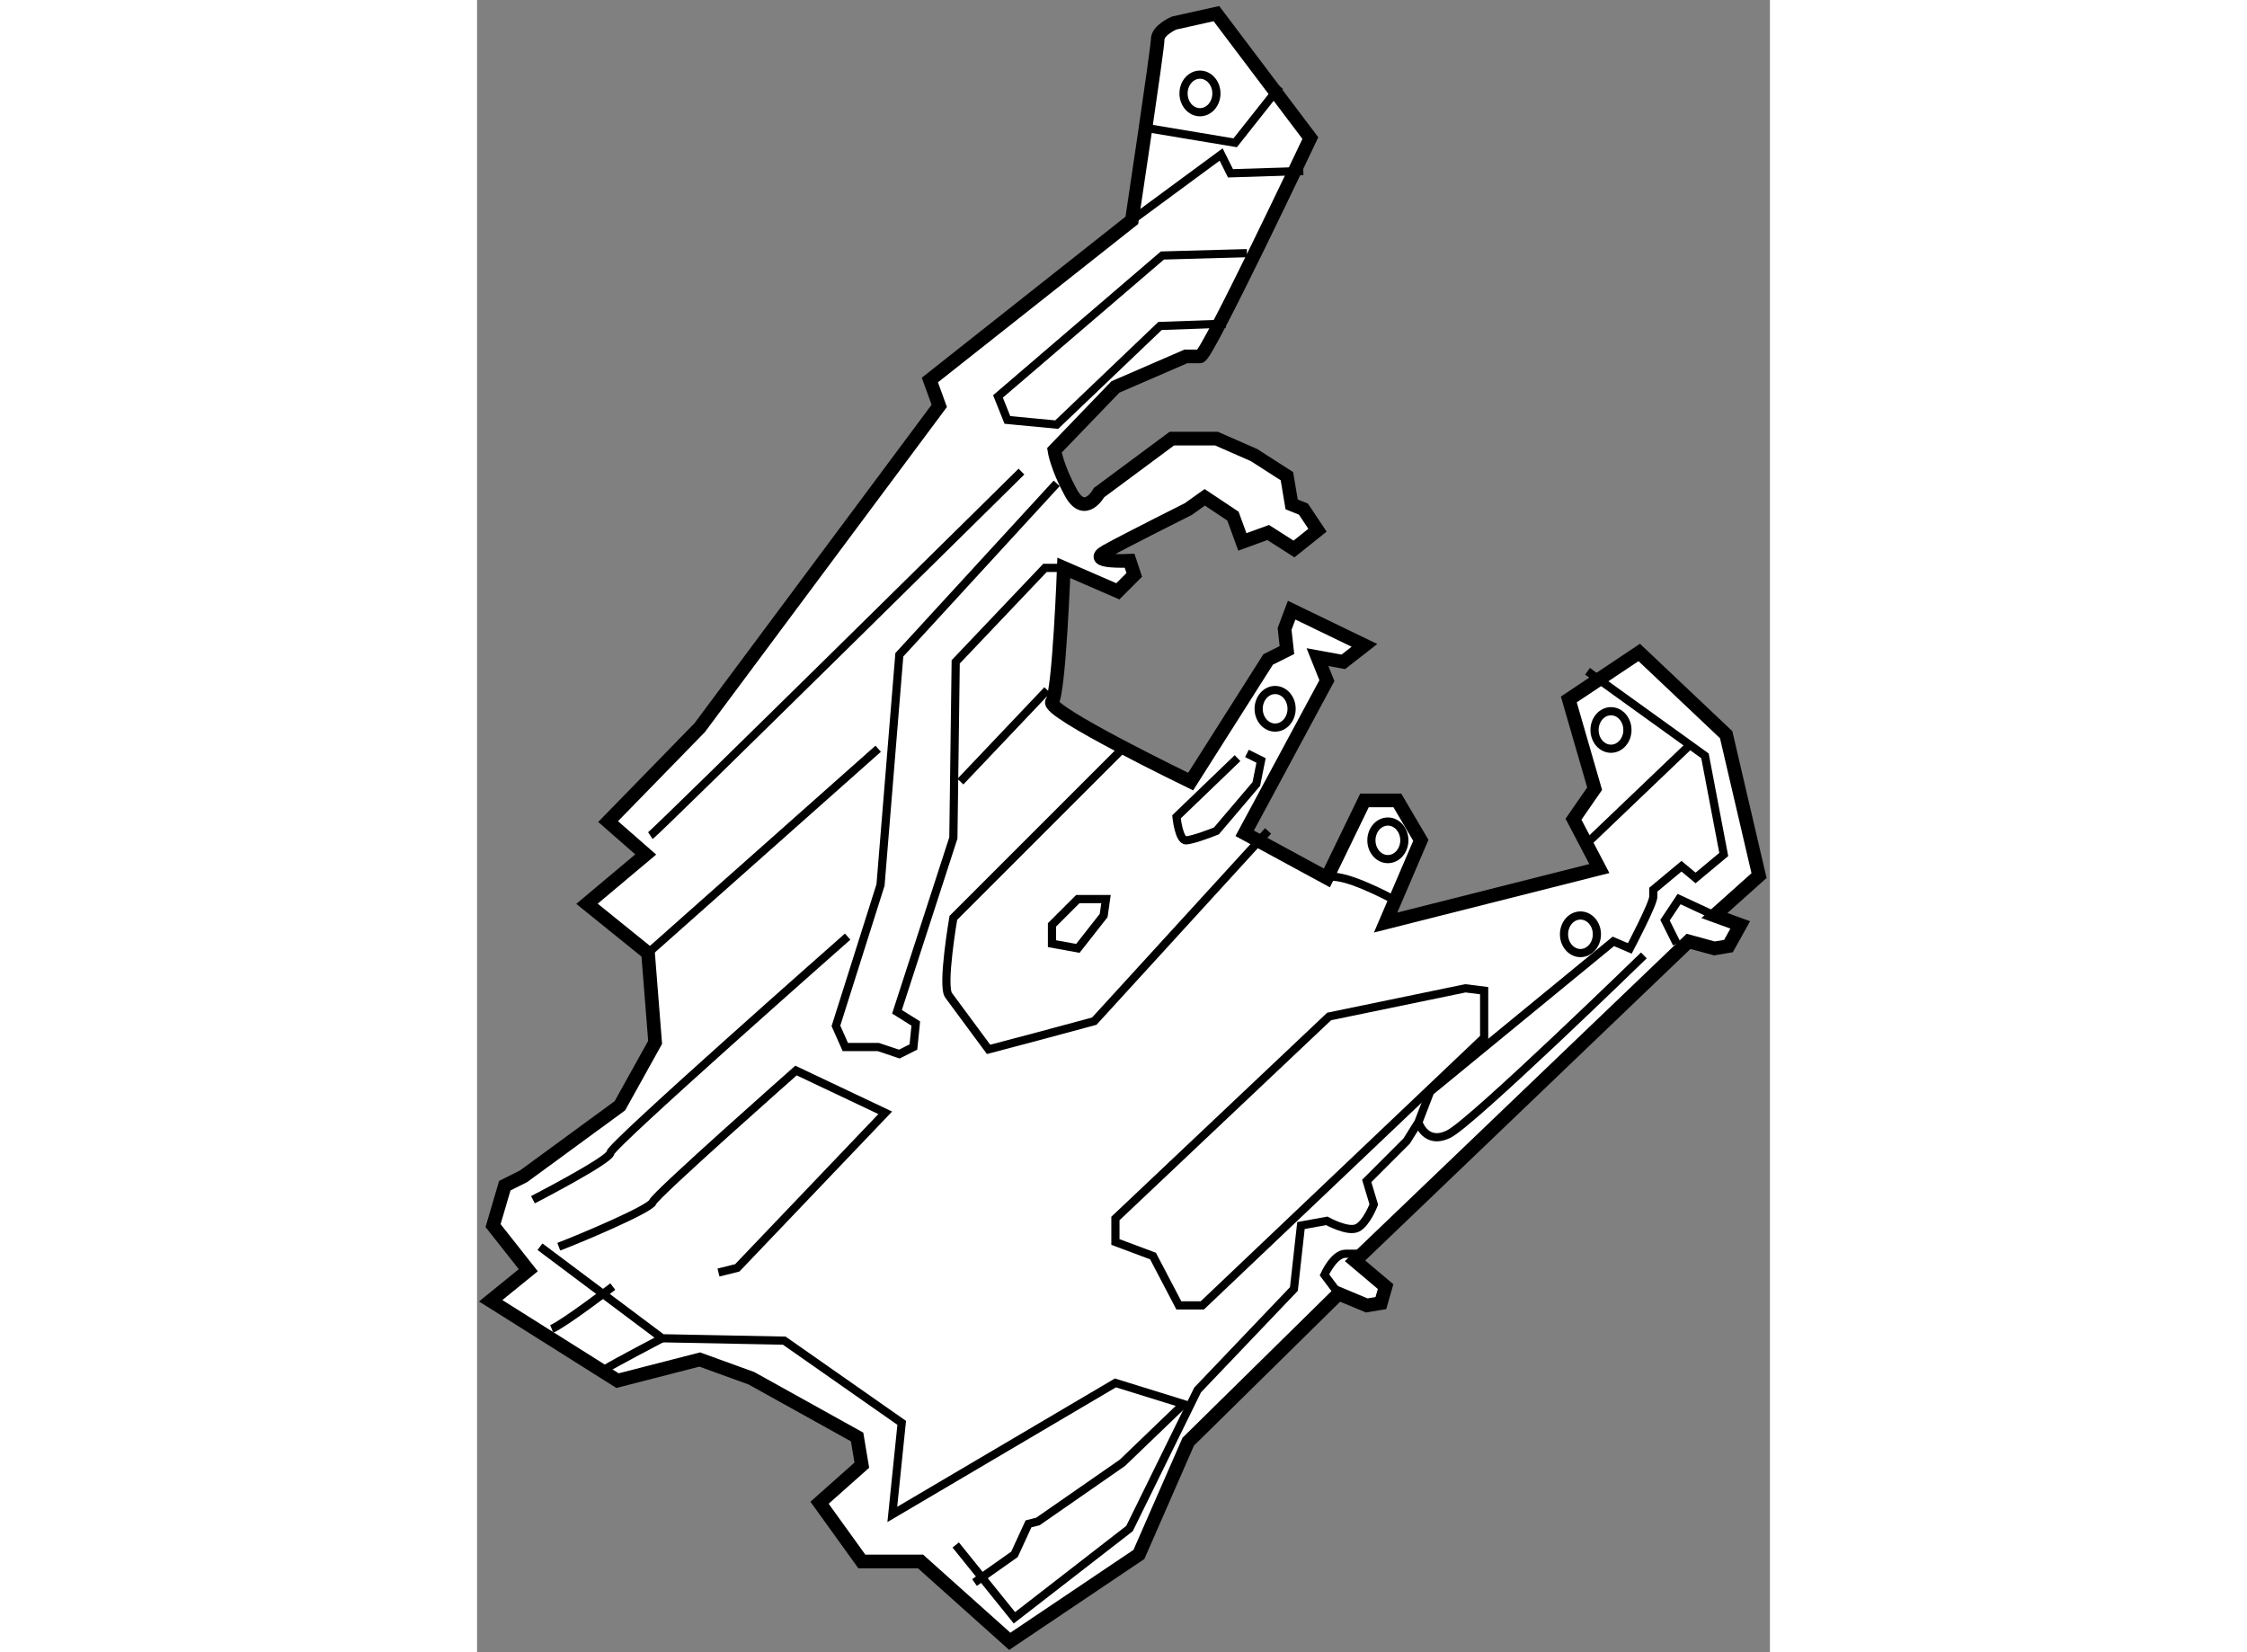
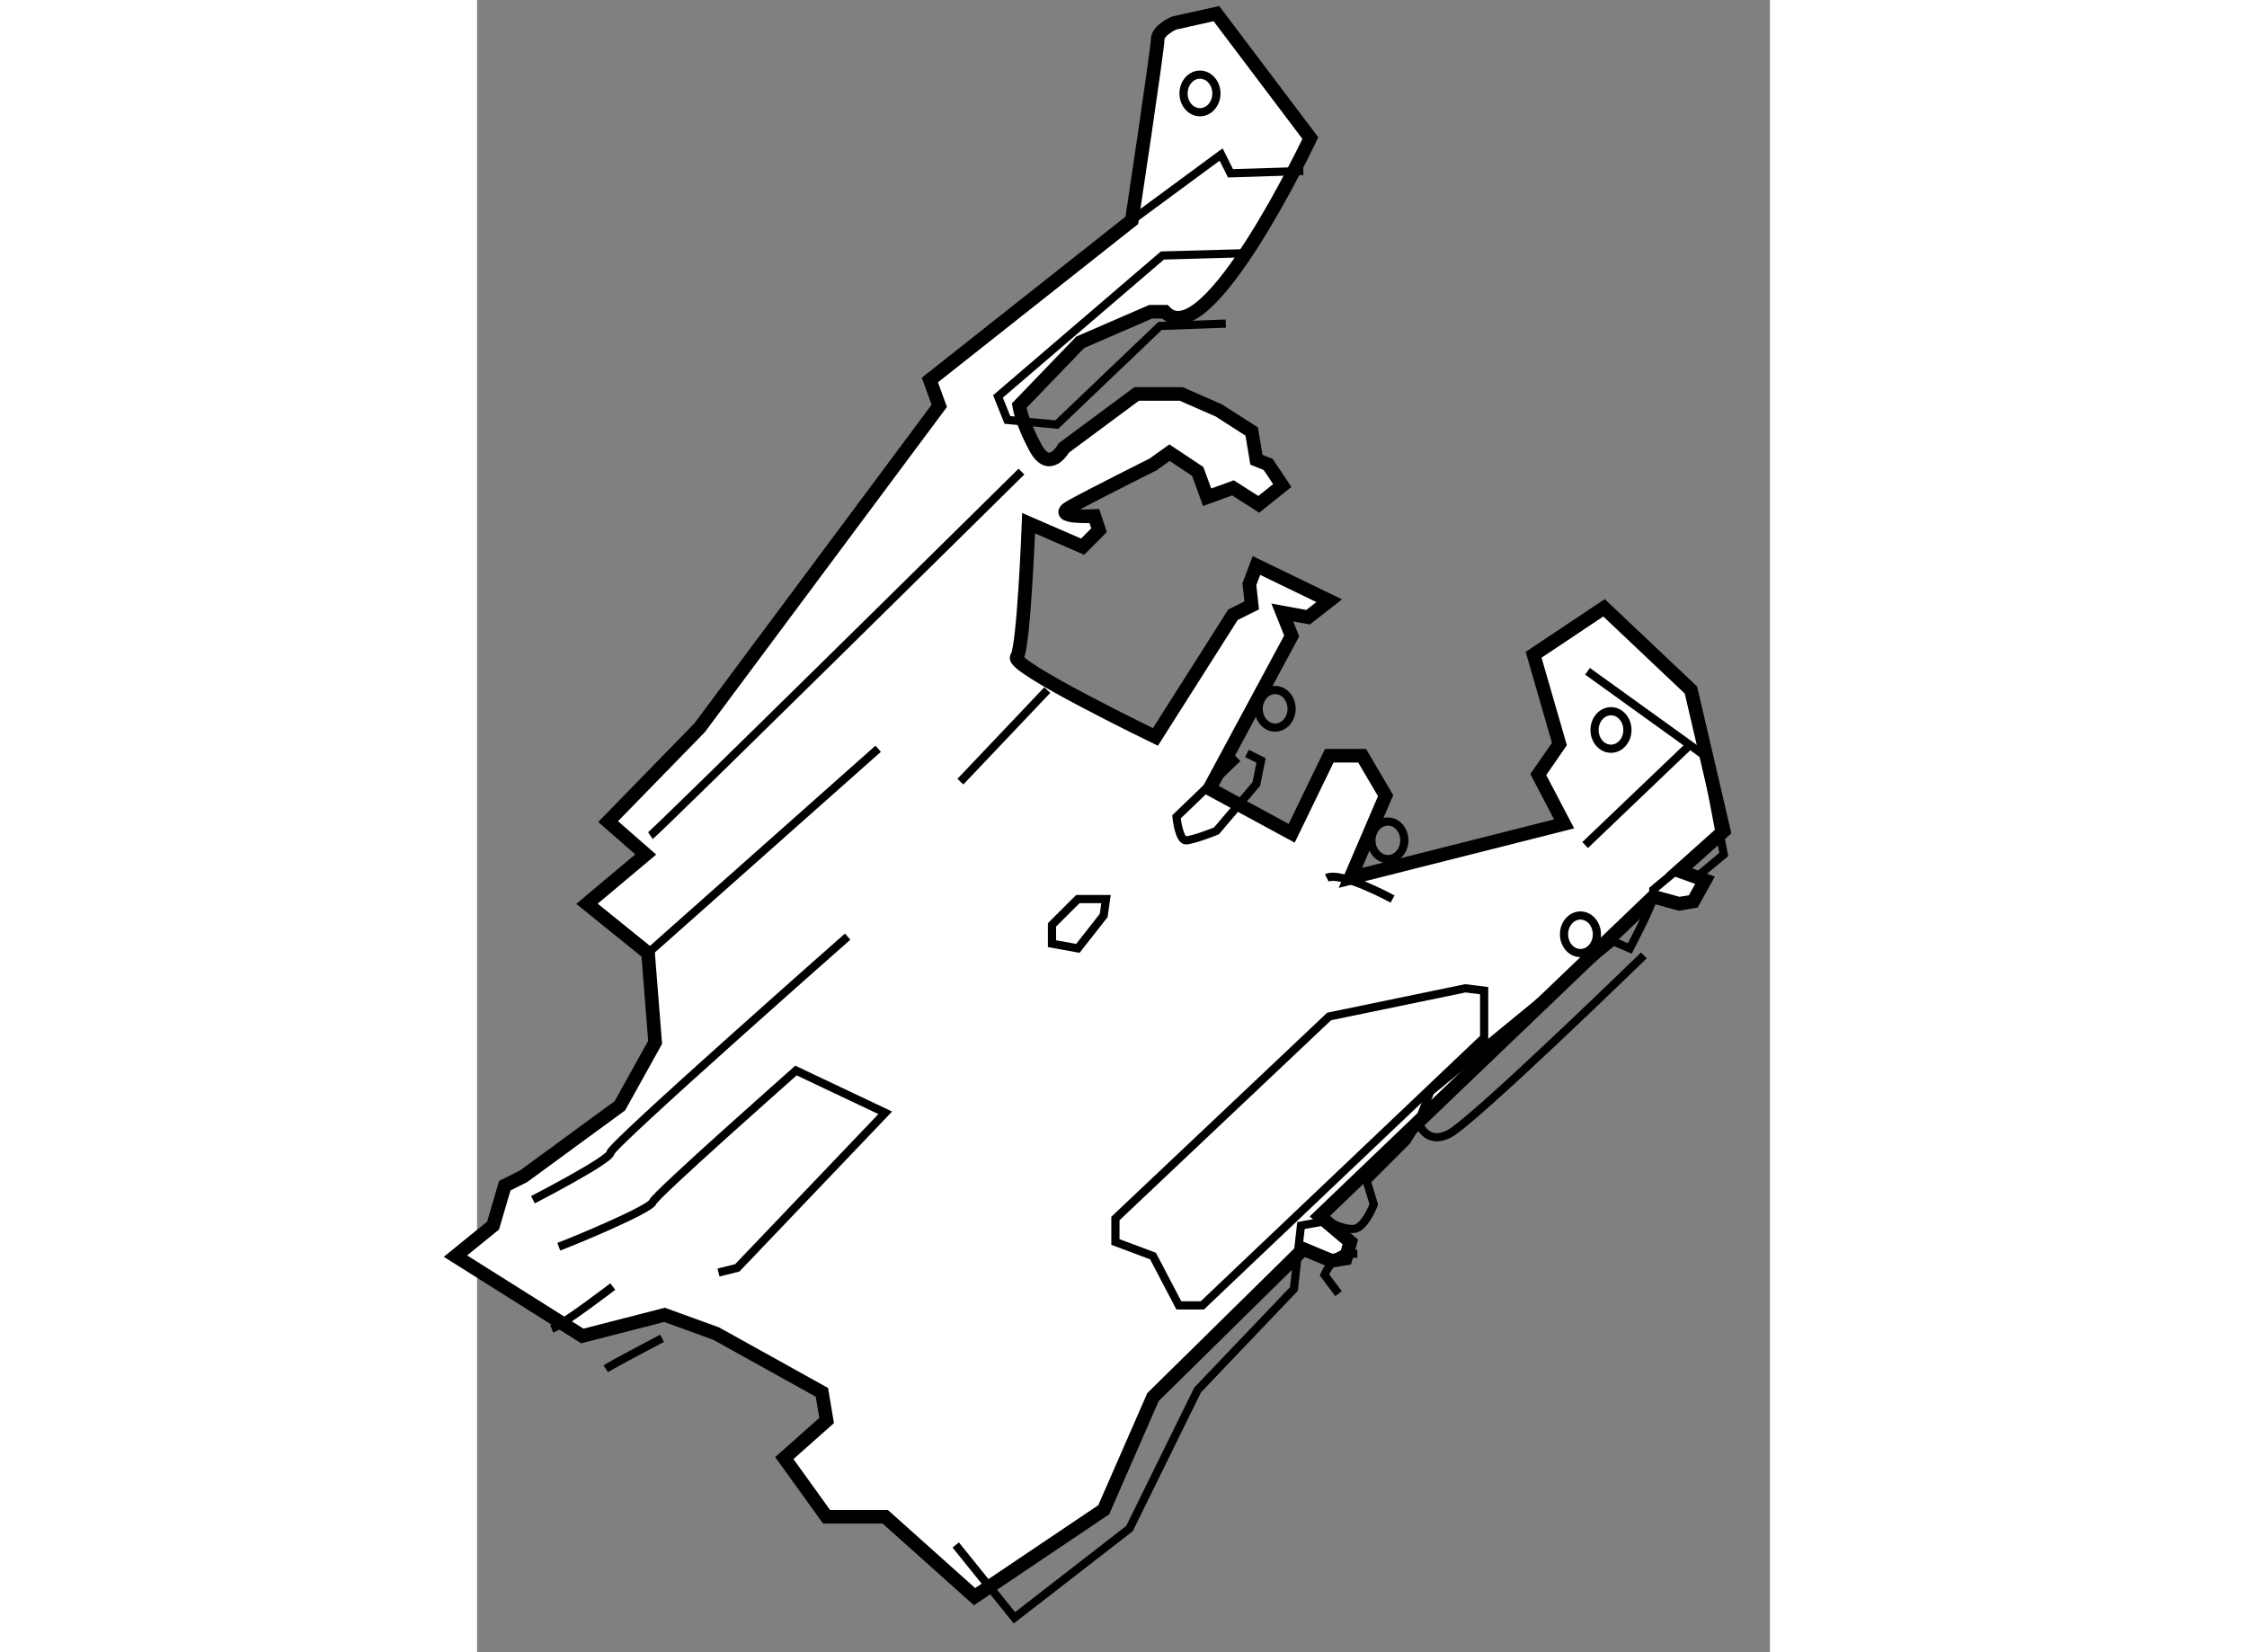
<svg xmlns="http://www.w3.org/2000/svg" version="1.1" x="0px" y="0px" width="244.8px" height="180px" viewBox="191.473 29.366 47.429 60.611" enable-background="new 0 0 244.8 180" xml:space="preserve">
  <rect x="191.473" y="29.366" width="47.429" height="60.611" fill="#808080" stroke="none" />
  <g>
-     <path fill="#FFFFFF" stroke="#000000" stroke-width="0.5" d="M222.042,34.432l-3.446-4.566l-1.551,0.345    c0,0-0.604,0.258-0.604,0.603s-0.947,6.635-0.947,6.635l-7.41,5.858l0.345,0.948l-8.788,11.804l-3.36,3.446l1.379,1.207    l-2.154,1.809l2.24,1.81l0.259,3.274l-1.293,2.326l-3.532,2.586l-0.689,0.345l-0.431,1.464l1.292,1.638l-1.379,1.12l4.653,2.93    l3.016-0.775l1.896,0.688l3.877,2.154l0.173,1.034l-1.551,1.378l1.551,2.154h2.153l3.274,2.93l4.739-3.188l1.809-4.136    l5.515-5.429l1.034,0.431l0.517-0.086l0.173-0.604l-1.12-0.947l12.234-11.719l0.948,0.259l0.517-0.086l0.431-0.776l-0.947-0.344    l1.637-1.465l-1.206-5.17l-3.188-3.016l-2.584,1.724l0.947,3.273l-0.775,1.12l0.948,1.81l-7.841,1.981l1.292-3.016l-0.861-1.465    h-1.206l-1.379,2.844l-3.016-1.637l3.016-5.601l-0.345-0.862l0.948,0.173l0.775-0.604l-2.671-1.292l-0.259,0.689l0.086,0.775    l-0.689,0.345l-2.843,4.48c0,0-5.342-2.585-5.084-2.93c0.259-0.345,0.431-4.911,0.431-4.911l1.982,0.861l0.603-0.604l-0.172-0.517    c0,0-1.638,0.086-0.862-0.345c0.776-0.431,3.016-1.551,3.016-1.551l0.604-0.431l1.034,0.689l0.345,0.947l0.947-0.345l0.948,0.604    l0.861-0.689l-0.517-0.775l-0.431-0.172l-0.173-1.034l-1.206-0.775l-1.379-0.604h-1.637l-2.671,1.981c0,0-0.518,0.948-1.034,0    c-0.517-0.947-0.604-1.551-0.604-1.551l2.24-2.326l2.585-1.12c0,0,0.259,0,0.518,0C218.251,42.444,222.042,34.432,222.042,34.432z    " />
-     <polyline fill="none" stroke="#000000" stroke-width="0.3" points="212.737,47.097 206.964,53.387 206.274,61.831 204.638,67     204.982,67.775 206.188,67.775 206.964,68.034 207.481,67.775 207.567,66.914 206.878,66.483 208.946,60.107 209.032,53.646     212.307,50.199 212.995,50.199   " />
+     <path fill="#FFFFFF" stroke="#000000" stroke-width="0.5" d="M222.042,34.432l-3.446-4.566l-1.551,0.345    c0,0-0.604,0.258-0.604,0.603s-0.947,6.635-0.947,6.635l-7.41,5.858l0.345,0.948l-8.788,11.804l-3.36,3.446l1.379,1.207    l-2.154,1.809l2.24,1.81l0.259,3.274l-1.293,2.326l-3.532,2.586l-0.689,0.345l-0.431,1.464l-1.379,1.12l4.653,2.93    l3.016-0.775l1.896,0.688l3.877,2.154l0.173,1.034l-1.551,1.378l1.551,2.154h2.153l3.274,2.93l4.739-3.188l1.809-4.136    l5.515-5.429l1.034,0.431l0.517-0.086l0.173-0.604l-1.12-0.947l12.234-11.719l0.948,0.259l0.517-0.086l0.431-0.776l-0.947-0.344    l1.637-1.465l-1.206-5.17l-3.188-3.016l-2.584,1.724l0.947,3.273l-0.775,1.12l0.948,1.81l-7.841,1.981l1.292-3.016l-0.861-1.465    h-1.206l-1.379,2.844l-3.016-1.637l3.016-5.601l-0.345-0.862l0.948,0.173l0.775-0.604l-2.671-1.292l-0.259,0.689l0.086,0.775    l-0.689,0.345l-2.843,4.48c0,0-5.342-2.585-5.084-2.93c0.259-0.345,0.431-4.911,0.431-4.911l1.982,0.861l0.603-0.604l-0.172-0.517    c0,0-1.638,0.086-0.862-0.345c0.776-0.431,3.016-1.551,3.016-1.551l0.604-0.431l1.034,0.689l0.345,0.947l0.947-0.345l0.948,0.604    l0.861-0.689l-0.517-0.775l-0.431-0.172l-0.173-1.034l-1.206-0.775l-1.379-0.604h-1.637l-2.671,1.981c0,0-0.518,0.948-1.034,0    c-0.517-0.947-0.604-1.551-0.604-1.551l2.24-2.326l2.585-1.12c0,0,0.259,0,0.518,0C218.251,42.444,222.042,34.432,222.042,34.432z    " />
    <path fill="none" stroke="#000000" stroke-width="0.3" d="M197.831,60.021c0.259-0.173,13.613-13.355,13.613-13.355" />
    <polyline fill="none" stroke="#000000" stroke-width="0.3" points="219.716,38.653 216.614,38.739 210.583,43.909 210.928,44.771     212.737,44.943 216.528,41.324 218.94,41.238   " />
    <polyline fill="none" stroke="#000000" stroke-width="0.3" points="215.494,37.447 218.769,35.034 219.113,35.724 221.784,35.638       " />
-     <polyline fill="none" stroke="#000000" stroke-width="0.3" points="216.184,34.087 219.285,34.604 220.922,32.536   " />
    <line fill="none" stroke="#000000" stroke-width="0.3" x1="197.745" y1="64.329" x2="206.188" y2="56.833" />
    <line fill="none" stroke="#000000" stroke-width="0.3" x1="212.393" y1="54.68" x2="209.204" y2="58.04" />
-     <polyline fill="none" stroke="#000000" stroke-width="0.3" points="193.781,75.101 198.262,78.46 202.742,78.547 207.051,81.563     206.706,84.923 214.891,80.098 217.39,80.873 215.149,83.027 212.048,85.181 211.703,85.268 211.187,86.388 209.722,87.421   " />
    <path fill="none" stroke="#000000" stroke-width="0.3" d="M209.032,86.043l2.154,2.671l4.222-3.274l2.498-5.083l3.533-3.705    l0.258-2.327l0.948-0.172c0,0,0.775,0.431,1.12,0.259c0.345-0.173,0.604-0.862,0.604-0.862l-0.259-0.861l1.465-1.465l0.431-0.689    l0.431-1.12l6.721-5.515l0.603,0.259c0,0,0.862-1.638,0.862-1.896c0-0.259,0-0.259,0-0.259l1.034-0.861l0.517,0.431l1.034-0.861    l-0.689-3.619l-4.309-3.102" />
    <line fill="none" stroke="#000000" stroke-width="0.3" x1="232.123" y1="60.366" x2="236" y2="56.661" />
    <path fill="none" stroke="#000000" stroke-width="0.3" d="M223.076,76.823l-0.517-0.689c0,0,0.345-0.775,0.775-0.775    s0.431,0,0.431,0" />
    <path fill="none" stroke="#000000" stroke-width="0.3" d="M226.006,70.533c0,0,0.259,0.862,1.12,0.432    c0.861-0.432,7.151-6.55,7.151-6.55" />
-     <polyline fill="none" stroke="#000000" stroke-width="0.3" points="236.862,62.951 235.569,62.348 235.053,63.123 235.483,63.984       " />
    <polygon fill="none" stroke="#000000" stroke-width="0.3" points="214.891,74.928 216.27,75.444 217.218,77.254 218.079,77.254     228.418,67.431 228.418,65.708 227.729,65.622 222.731,66.655 214.891,74.066   " />
    <path fill="none" stroke="#000000" stroke-width="0.3" d="M194.471,75.101c0.689-0.259,3.36-1.379,3.446-1.638    c0.087-0.258,5.256-4.825,5.256-4.825l3.274,1.551l-5.428,5.688l-0.689,0.172" />
    <path fill="none" stroke="#000000" stroke-width="0.3" d="M193.523,73.377c0,0,2.843-1.465,2.843-1.724    c0-0.258,8.702-7.927,8.702-7.927" />
-     <path fill="none" stroke="#000000" stroke-width="0.3" d="M215.063,56.92l-6.117,6.117c0,0-0.432,2.498-0.173,2.843    s1.465,1.982,1.465,1.982l1.637-0.432l2.24-0.603l6.376-6.979" />
    <path fill="none" stroke="#000000" stroke-width="0.3" d="M219.371,57.178l-2.24,2.154c0,0,0.087,0.861,0.345,0.861    c0.259,0,1.12-0.345,1.12-0.345l1.465-1.723l0.173-0.862l-0.518-0.258" />
    <path fill="none" stroke="#000000" stroke-width="0.3" d="M194.212,78.116c0.432-0.173,2.24-1.552,2.24-1.552" />
    <path fill="none" stroke="#000000" stroke-width="0.3" d="M196.194,79.58c0.258-0.172,2.067-1.12,2.067-1.12" />
    <ellipse fill="none" stroke="#000000" stroke-width="0.3" cx="217.993" cy="32.794" rx="0.603" ry="0.689" />
    <ellipse fill="none" stroke="#000000" stroke-width="0.3" cx="233.071" cy="56.145" rx="0.603" ry="0.688" />
    <ellipse fill="none" stroke="#000000" stroke-width="0.3" cx="231.951" cy="63.64" rx="0.603" ry="0.689" />
    <ellipse fill="none" stroke="#000000" stroke-width="0.3" cx="224.886" cy="60.193" rx="0.604" ry="0.689" />
    <ellipse fill="none" stroke="#000000" stroke-width="0.3" cx="220.75" cy="55.368" rx="0.604" ry="0.689" />
    <path fill="none" stroke="#000000" stroke-width="0.3" d="M222.646,61.572c0.517-0.259,2.412,0.775,2.412,0.775" />
    <polygon fill="none" stroke="#000000" stroke-width="0.3" points="213.513,62.348 212.564,63.295 212.564,63.984 213.513,64.157     214.46,62.951 214.546,62.348   " />
  </g>
</svg>